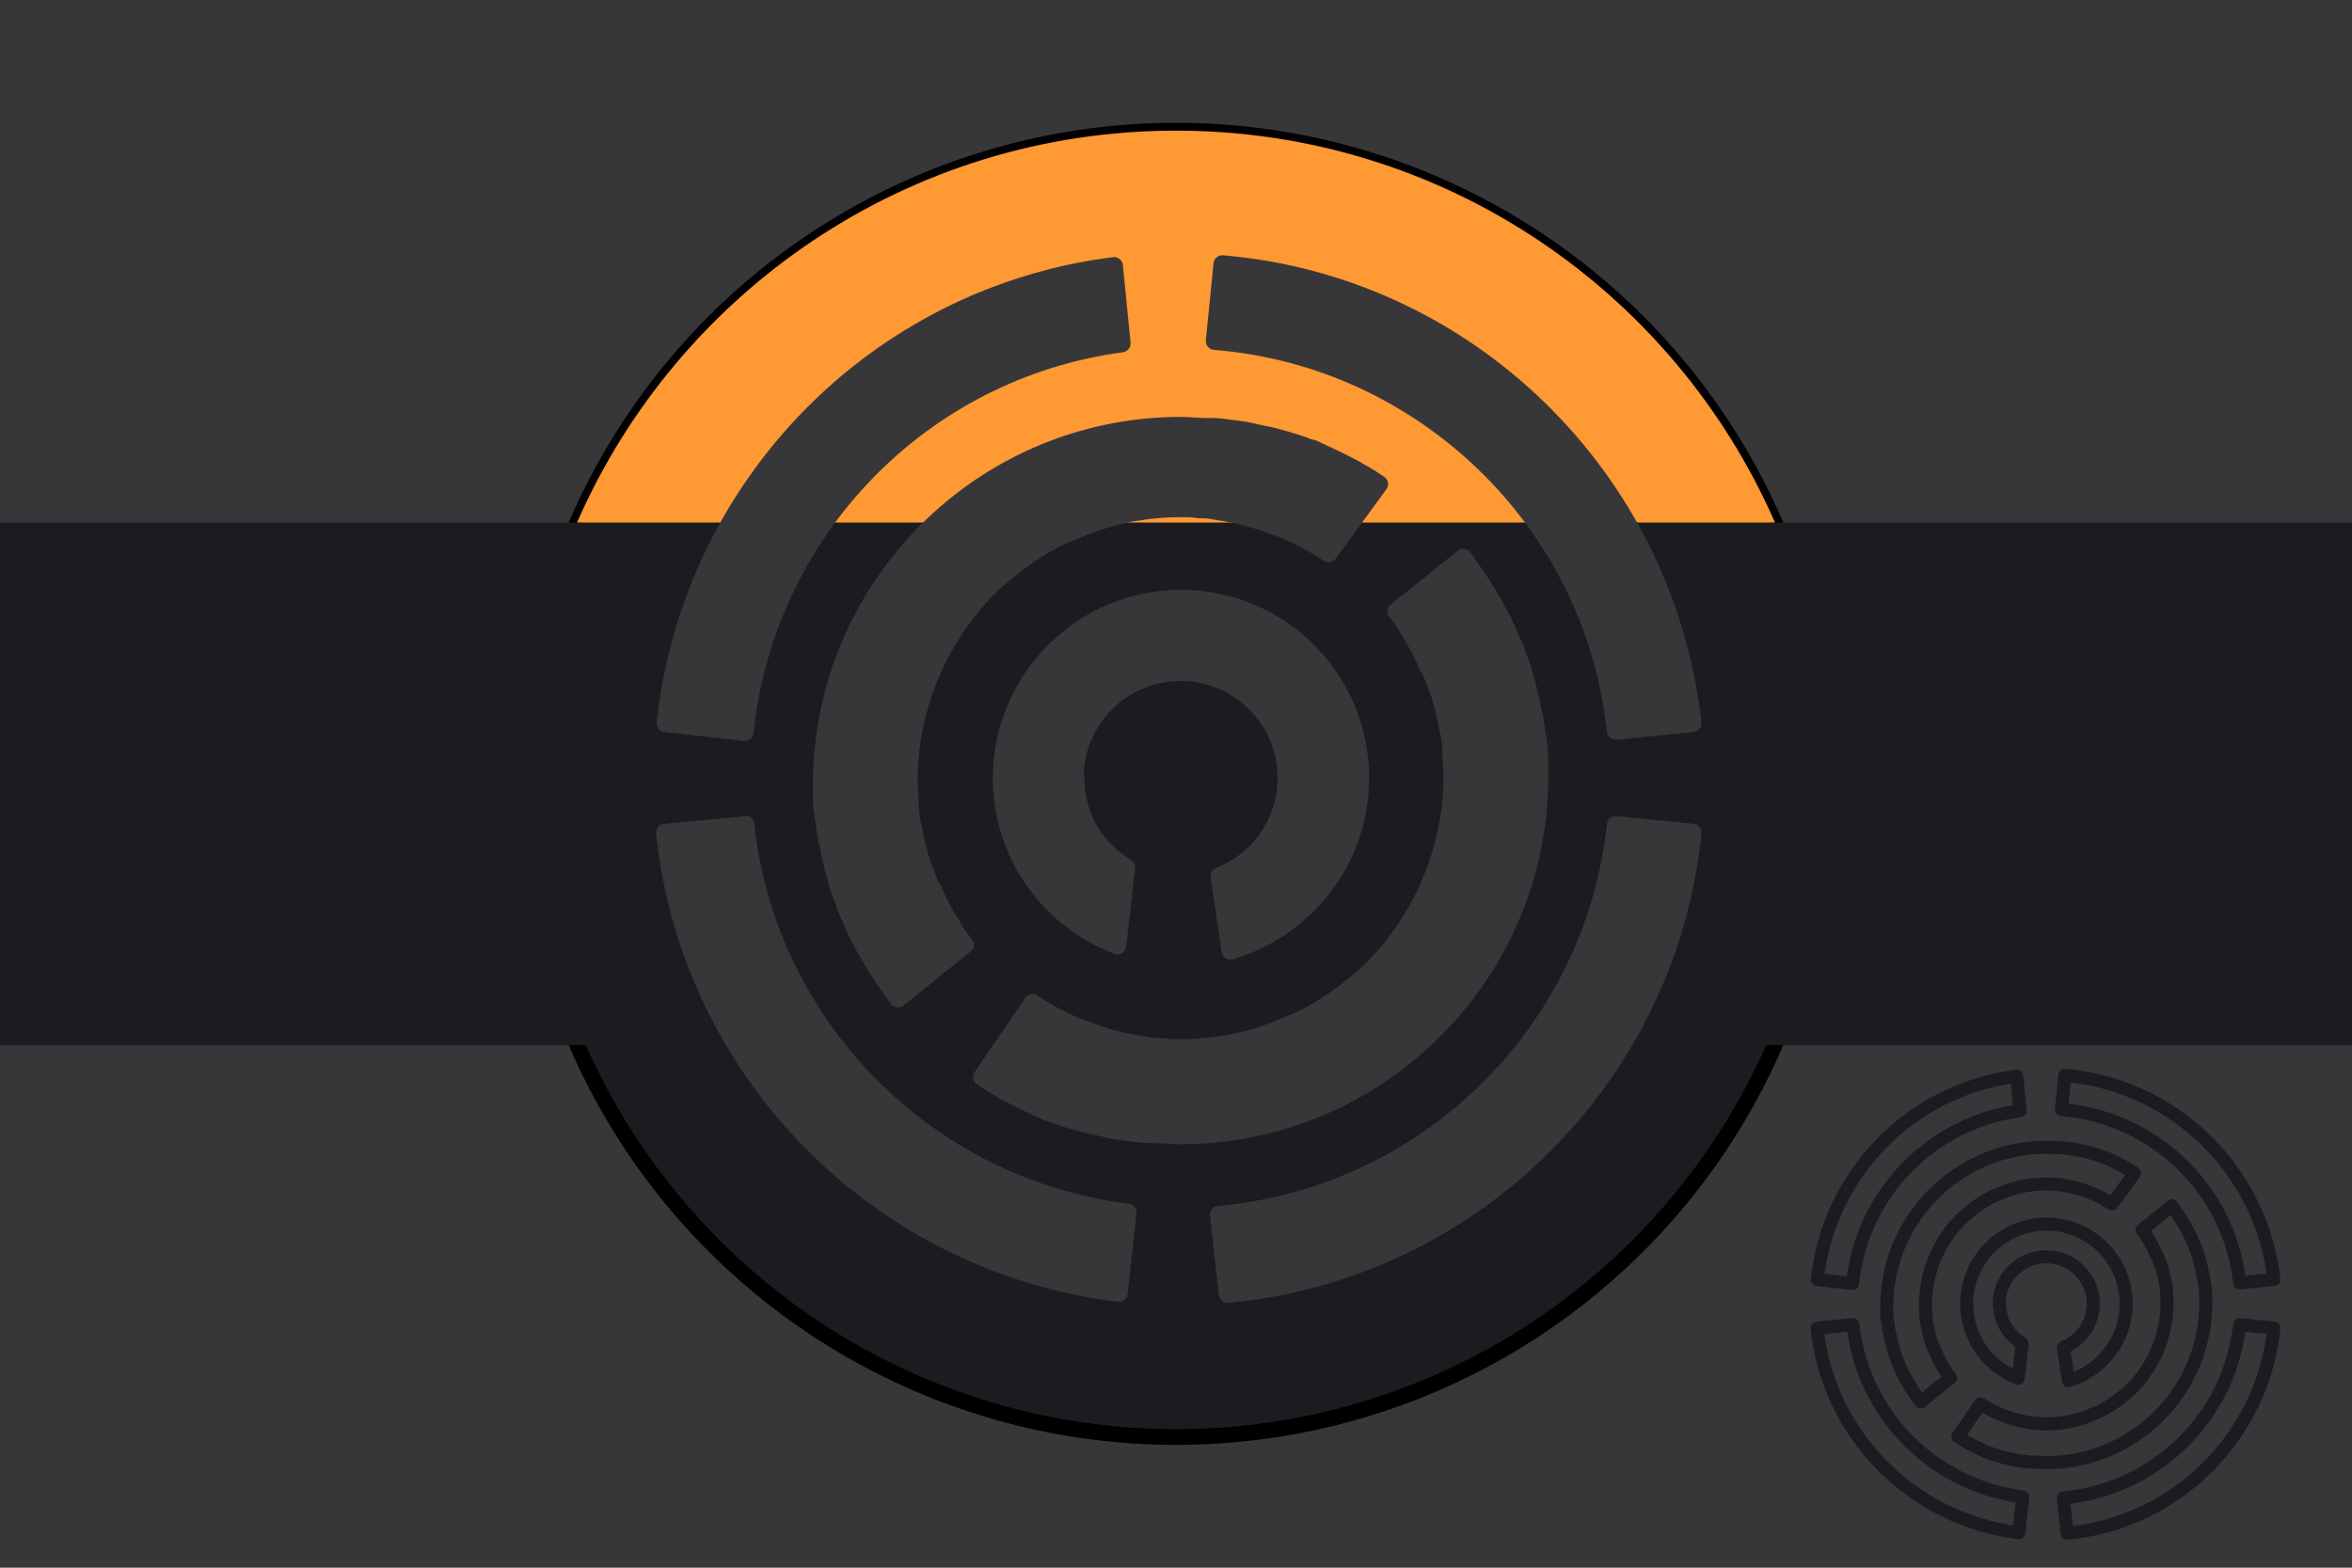
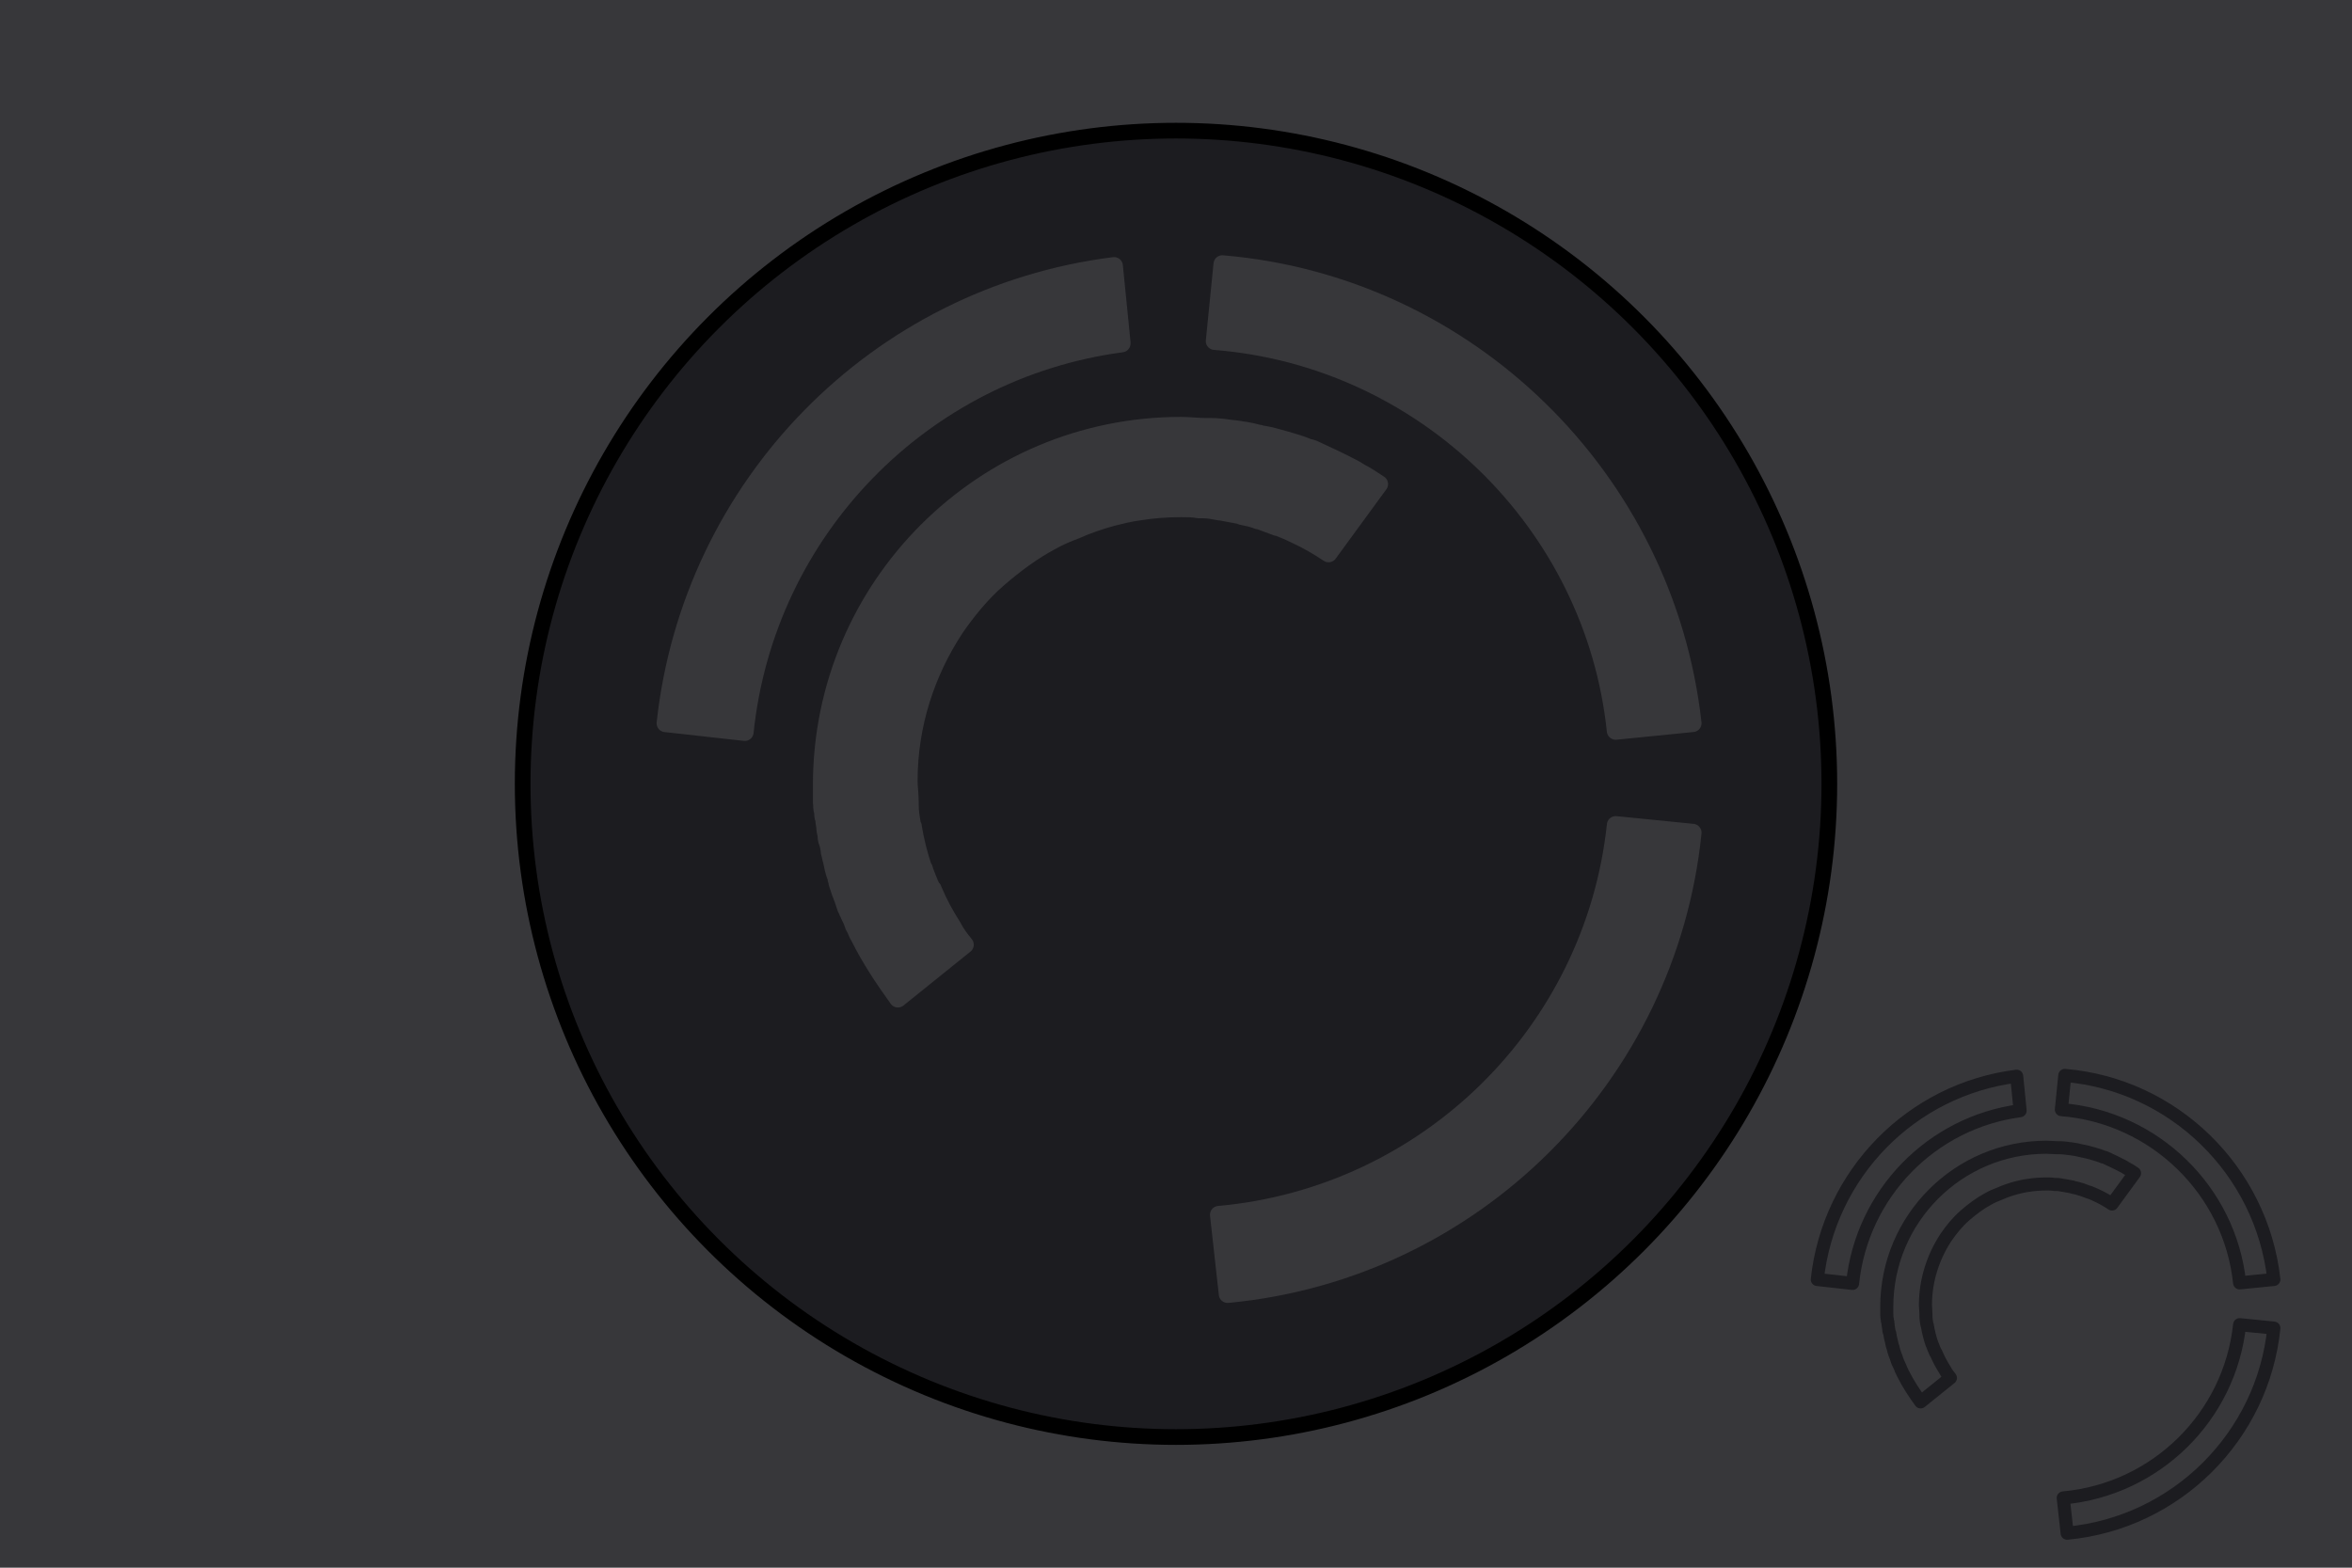
<svg xmlns="http://www.w3.org/2000/svg" width="900" height="600" version="1.1">
  <title>GeoBrol - Drapeau du Jal’Dara - Mondes de Ji (fictif)</title>
  <style>
    .f, .t { fill: #37373a; }
    .h { fill: #1c1c20; }
    .t { stroke: #1c1c20;stroke-width: 5;  }
    .t,.i {  stroke-linecap: round; stroke-linejoin: round; stroke-miterlimit: 4; stroke-opacity: 1; }
    .i { fill: #37373a; stroke:#37373a;stroke-width: 3;}
  </style>
  <rect class="f" width="900" height="600" />
  <g class="h">
    <circle cx="450" cy="300" r="250" stroke="#000" stroke-width="6" />
-     <path d="M0 200 H900 V400 H0 Z" />
  </g>
  <defs>
    <symbol id="ji-def" viewBox="680 400 200 200">
-       <path d="m765 499c0-9.93 8.06-18 18-18 9.93 0 18 8.06 18 18 0 7.49-4.68 14.1-11.4 16.7l1.87 12.7c12.7-3.75 22.1-15.4 22.1-29.4 0-16.9-13.7-30.5-30.5-30.5s-30.5 13.7-30.5 30.5c0 13.1 8.24 24.2 19.7 28.5l1.5-13.3c-5.25-3.18-8.62-8.62-8.62-15.2z" />
      <path d="m722 503c0 0.562 0 1.31 0.188 1.87 0 0.375 0 0.749 0.187 1.12 0 0.562 0.188 1.12 0.188 1.69 0 0.374 0.187 0.749 0.187 1.12 0 0.562 0.187 1.12 0.375 1.5 0 0.374 0.187 0.749 0.187 1.31 0.187 0.562 0.187 0.937 0.375 1.5 0.187 0.937 0.374 1.87 0.749 2.81 0 0.374 0.188 0.562 0.188 0.936 0.187 0.563 0.374 1.12 0.562 1.69 0.187 0.374 0.187 0.562 0.374 0.937 0.188 0.562 0.375 1.12 0.562 1.69 0.188 0.187 0.188 0.562 0.375 0.749 0.188 0.562 0.562 1.12 0.75 1.69 0 0.187 0.187 0.374 0.187 0.562 0.375 0.562 0.562 1.31 0.937 1.87 1.87 3.75 4.12 7.12 6.56 10.5l11.4-9.18c-0.749-0.937-1.5-1.87-2.06-3-1.31-2.06-2.44-4.12-3.37-6.37 0 0 0-0.188-0.187-0.188-0.562-1.12-0.937-2.25-1.31-3.18 0-0.187 0-0.187-0.187-0.375-0.749-2.25-1.31-4.5-1.69-6.74 0-0.187 0-0.375-0.188-0.562-0.187-1.12-0.374-2.25-0.374-3.37v-0.562c0-1.12-0.188-2.44-0.188-3.56 0-9.56 3-18.5 7.87-25.9 2.06-3 4.5-6 7.31-8.43 2.81-2.44 5.81-4.68 8.99-6.37 1.31-0.75 2.62-1.31 4.12-1.87 2.06-0.937 4.31-1.69 6.37-2.25 1.5-0.375 3-0.75 4.5-0.937 2.25-0.375 4.68-0.562 7.12-0.562 1.12 0 2.06 0 3 0.187h0.749c0.937 0 1.87 0.188 2.81 0.375h0.187c0.937 0.187 2.06 0.375 3 0.562 0.187 0 0.375 0 0.562 0.188 0.937 0.187 1.87 0.374 2.81 0.749h0.188c0.937 0.375 2.06 0.749 3 1.12h0.187c0.937 0.375 1.87 0.75 3 1.31 2.06 0.937 3.94 2.06 5.62 3.18l8.62-11.8c-1.12-0.75-2.25-1.5-3.37-2.06-0.187-0.188-0.375-0.188-0.562-0.375-2.44-1.31-4.87-2.44-7.31-3.56-0.188 0-0.375-0.187-0.75-0.187-1.31-0.562-2.62-0.937-3.93-1.31-1.31-0.374-2.62-0.749-3.75-0.937-0.374 0-0.562-0.187-0.937-0.187-1.31-0.375-2.62-0.562-3.93-0.749h-0.188c-1.31-0.188-2.62-0.375-3.93-0.375h-0.937c-1.31 0-2.81-0.188-4.12-0.188-33.7 0-61.1 27.4-61.1 61.1v3-0.188z" />
-       <path d="m844 496v-0.937c0-0.562 0-1.31-0.188-1.87 0-0.375 0-0.75-0.187-1.12 0-0.562-0.187-1.12-0.187-1.69 0-0.375-0.188-0.749-0.188-1.12 0-0.562-0.187-1.12-0.374-1.5 0-0.375-0.188-0.749-0.188-1.31-0.187-0.562-0.187-0.936-0.374-1.5-0.188-0.937-0.375-1.87-0.75-2.81 0-0.375-0.187-0.562-0.187-0.937-0.188-0.562-0.375-1.12-0.562-1.69-0.188-0.375-0.188-0.562-0.375-0.937-0.188-0.562-0.375-1.12-0.562-1.69-0.188-0.188-0.188-0.562-0.375-0.75-0.187-0.562-0.562-1.12-0.749-1.69 0-0.187-0.188-0.375-0.188-0.562-0.375-0.562-0.562-1.31-0.937-1.87-1.87-3.75-4.12-7.12-6.56-10.5l-11.4 9.18c0.75 0.937 1.5 1.87 2.06 3 1.31 2.06 2.44 4.12 3.37 6.37 0 0 0 0.187 0.187 0.187 0.562 1.12 0.937 2.25 1.31 3.19 0 0.187 0 0.187 0.187 0.374 0.75 2.25 1.31 4.5 1.69 6.75 0 0.187 0 0.374 0.188 0.562 0.187 1.12 0.375 2.25 0.375 3.37v0.562c0 1.12 0.187 2.44 0.187 3.56 0 9.56-3 18.6-7.87 25.9-2.06 3-4.5 6-7.31 8.43-2.81 2.44-5.81 4.68-8.99 6.37-1.31 0.749-2.62 1.31-4.12 1.87-2.06 0.937-4.31 1.69-6.37 2.25-1.5 0.375-3 0.749-4.5 0.937-2.25 0.374-4.68 0.562-7.12 0.562-1.12 0-2.06 0-3-0.188h-0.75c-0.937 0-1.87-0.187-2.81-0.374h-0.188c-0.937-0.188-2.06-0.375-3-0.562-0.187 0-0.374 0-0.562-0.188-0.937-0.187-1.87-0.375-2.81-0.749h-0.188c-0.936-0.375-2.06-0.75-3-1.12h-0.188c-0.937-0.375-1.87-0.75-3-1.31-2.06-0.937-3.93-2.06-5.62-3.18l-8.62 12.6c1.12 0.75 2.25 1.5 3.37 2.06 0.187 0.188 0.375 0.188 0.562 0.375 2.44 1.31 4.87 2.44 7.31 3.56 0.188 0 0.375 0.187 0.75 0.187 1.31 0.562 2.62 0.937 3.94 1.31 1.31 0.375 2.62 0.749 3.75 0.937 0.375 0 0.562 0.187 0.937 0.187 1.31 0.375 2.62 0.562 3.93 0.75h0.188c1.31 0.187 2.62 0.374 3.94 0.374h0.936c1.31 0 2.81 0.188 4.12 0.188 33.7 0 61.1-27.4 61.1-61.1v-2.62z" />
      <path d="m857 491 13.1-1.31c-4.68-41.8-38.4-74.6-80-78.1l-1.31 13.1c35.6 2.81 64.5 30.9 68.2 66.3z" />
      <path d="m773 425-1.31-13.1c-40.3 5.06-71.9 37.3-76.3 77.8l13.5 1.5c3.56-34.3 30.2-61.6 64.1-66.1z" />
      <path d="m857 507c-3.75 35.2-32 63.1-67.5 66.3l1.5 13.5c41.8-3.94 74.9-37.1 79.1-78.5l-13.1-1.31z" />
-       <path d="m709 507-13.7 1.31c4.31 41 36.7 73.4 77.2 78.3l1.5-13.7c-34.3-4.31-61.3-31.7-65-66z" />
    </symbol>
  </defs>
-   <path d="M 449.998 50 C 552.51 50 640.62 111.705 679.2 200 L 220.8 200 C 259.378 111.705 347.482 50 449.998 50 Z" fill="#f93" />
  <use href="#ji-def" width="200" height="200" class="t" transform="matrix(1, 0, 0, 1, 680, 400)" />
  <use href="#ji-def" width="450" height="450" class="i" transform="matrix(1, 0, 0, 1, 220, 75)" />
</svg>